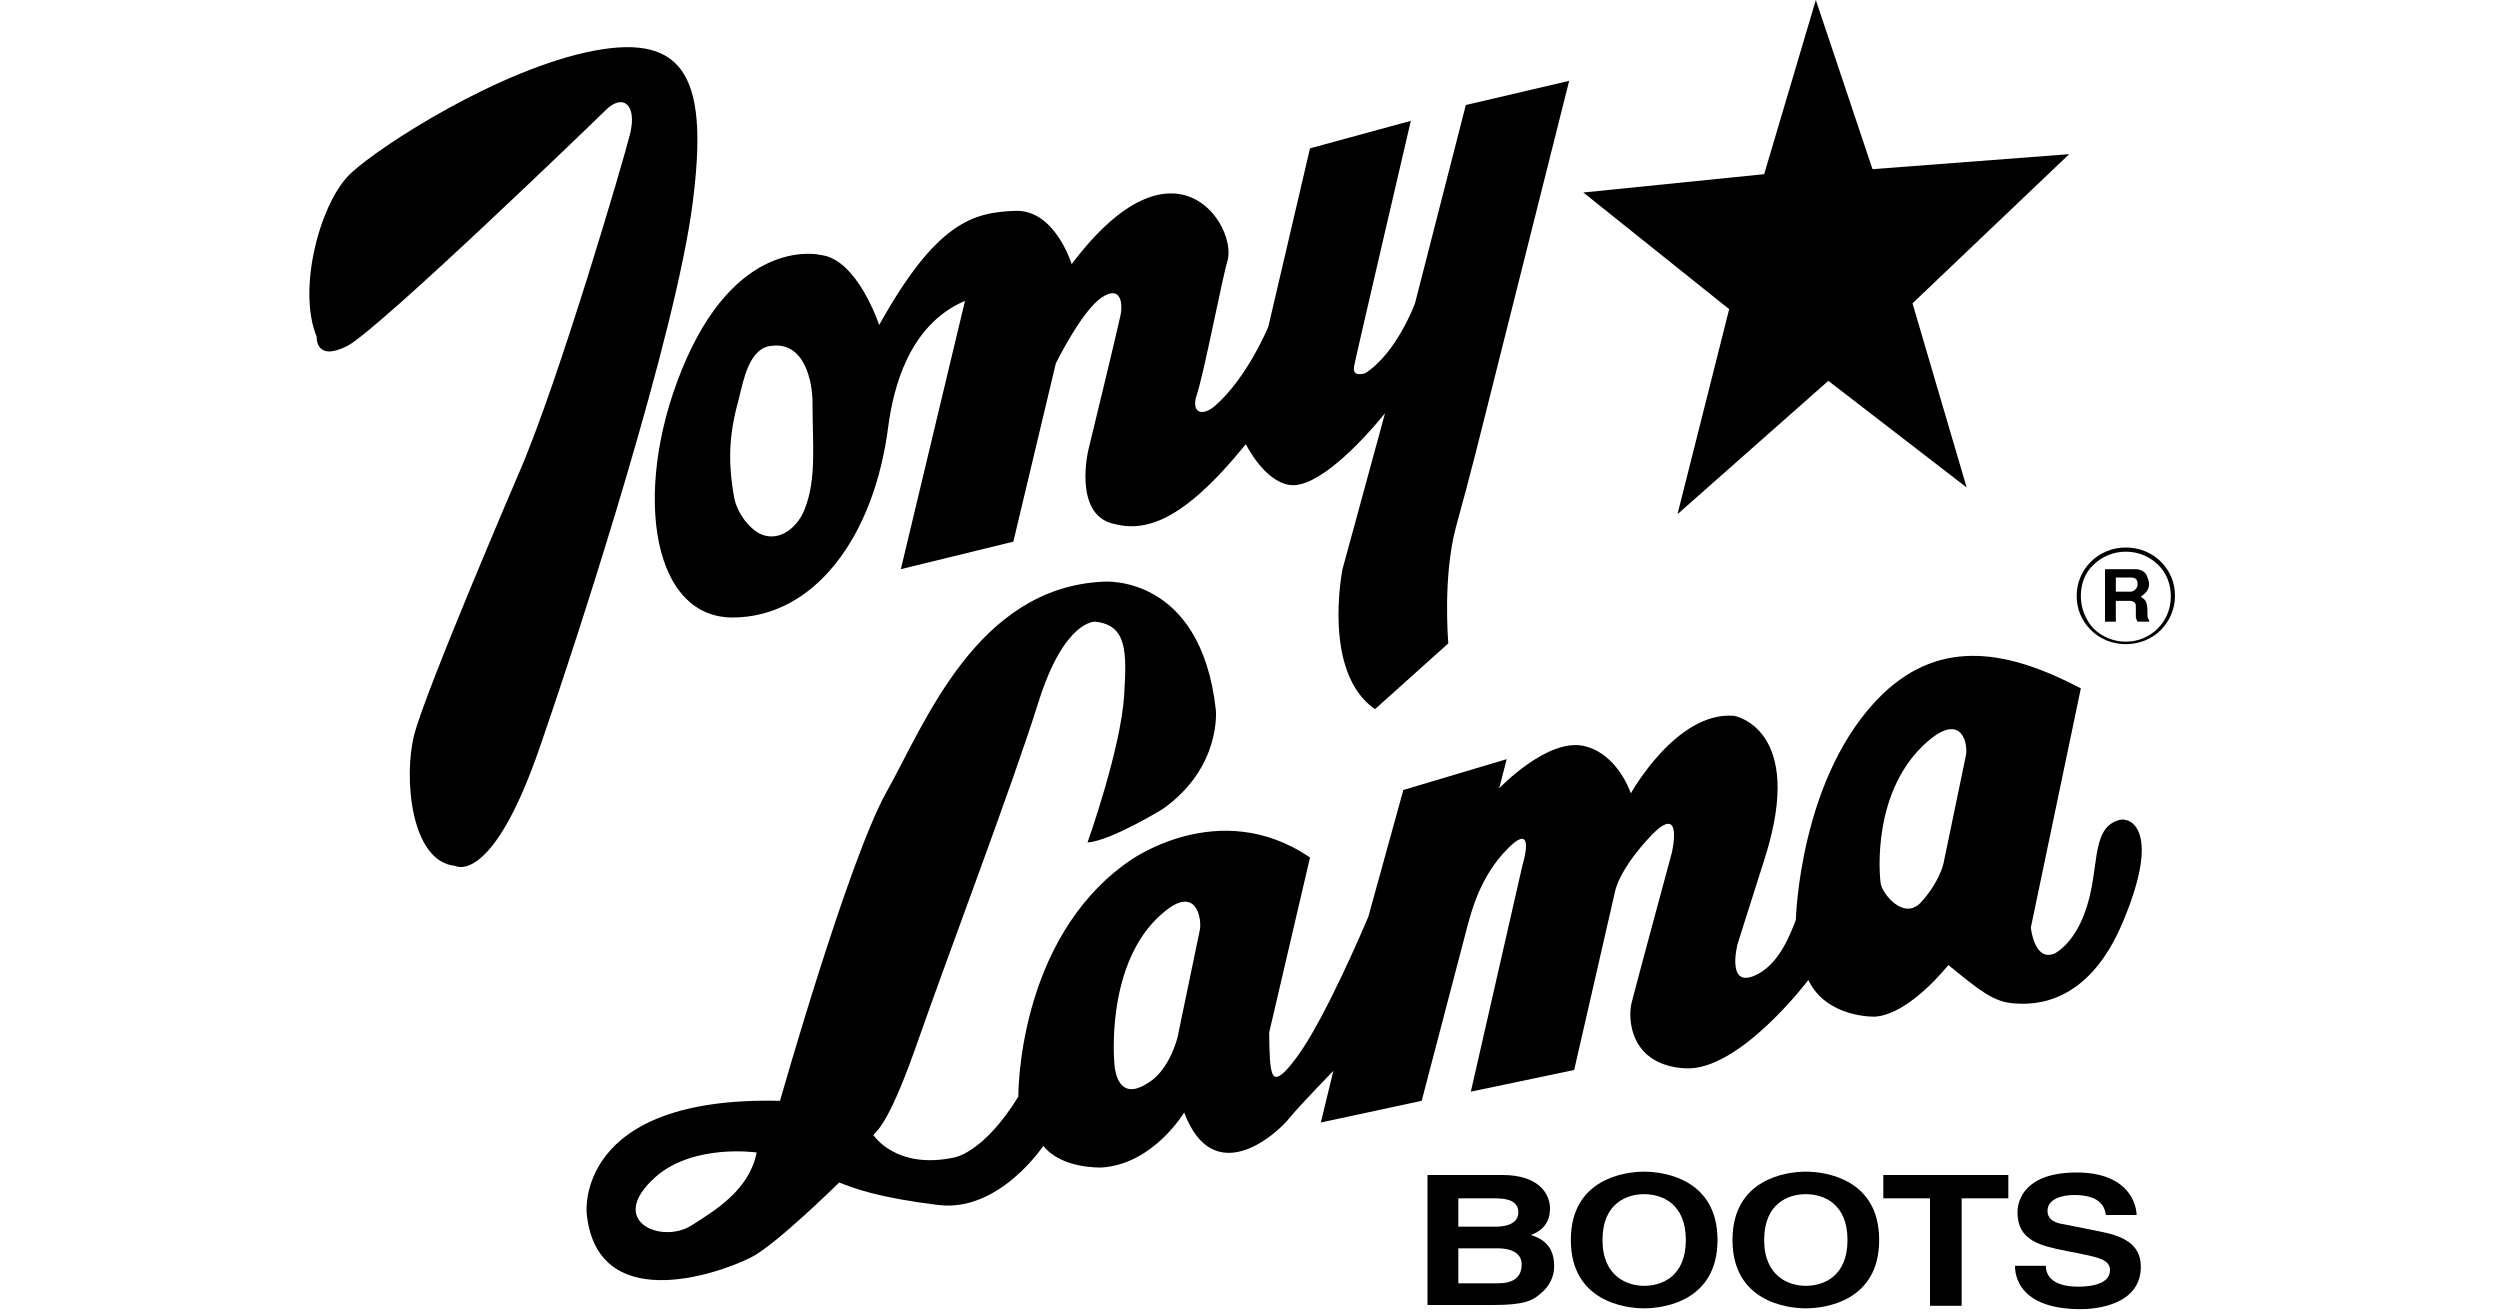
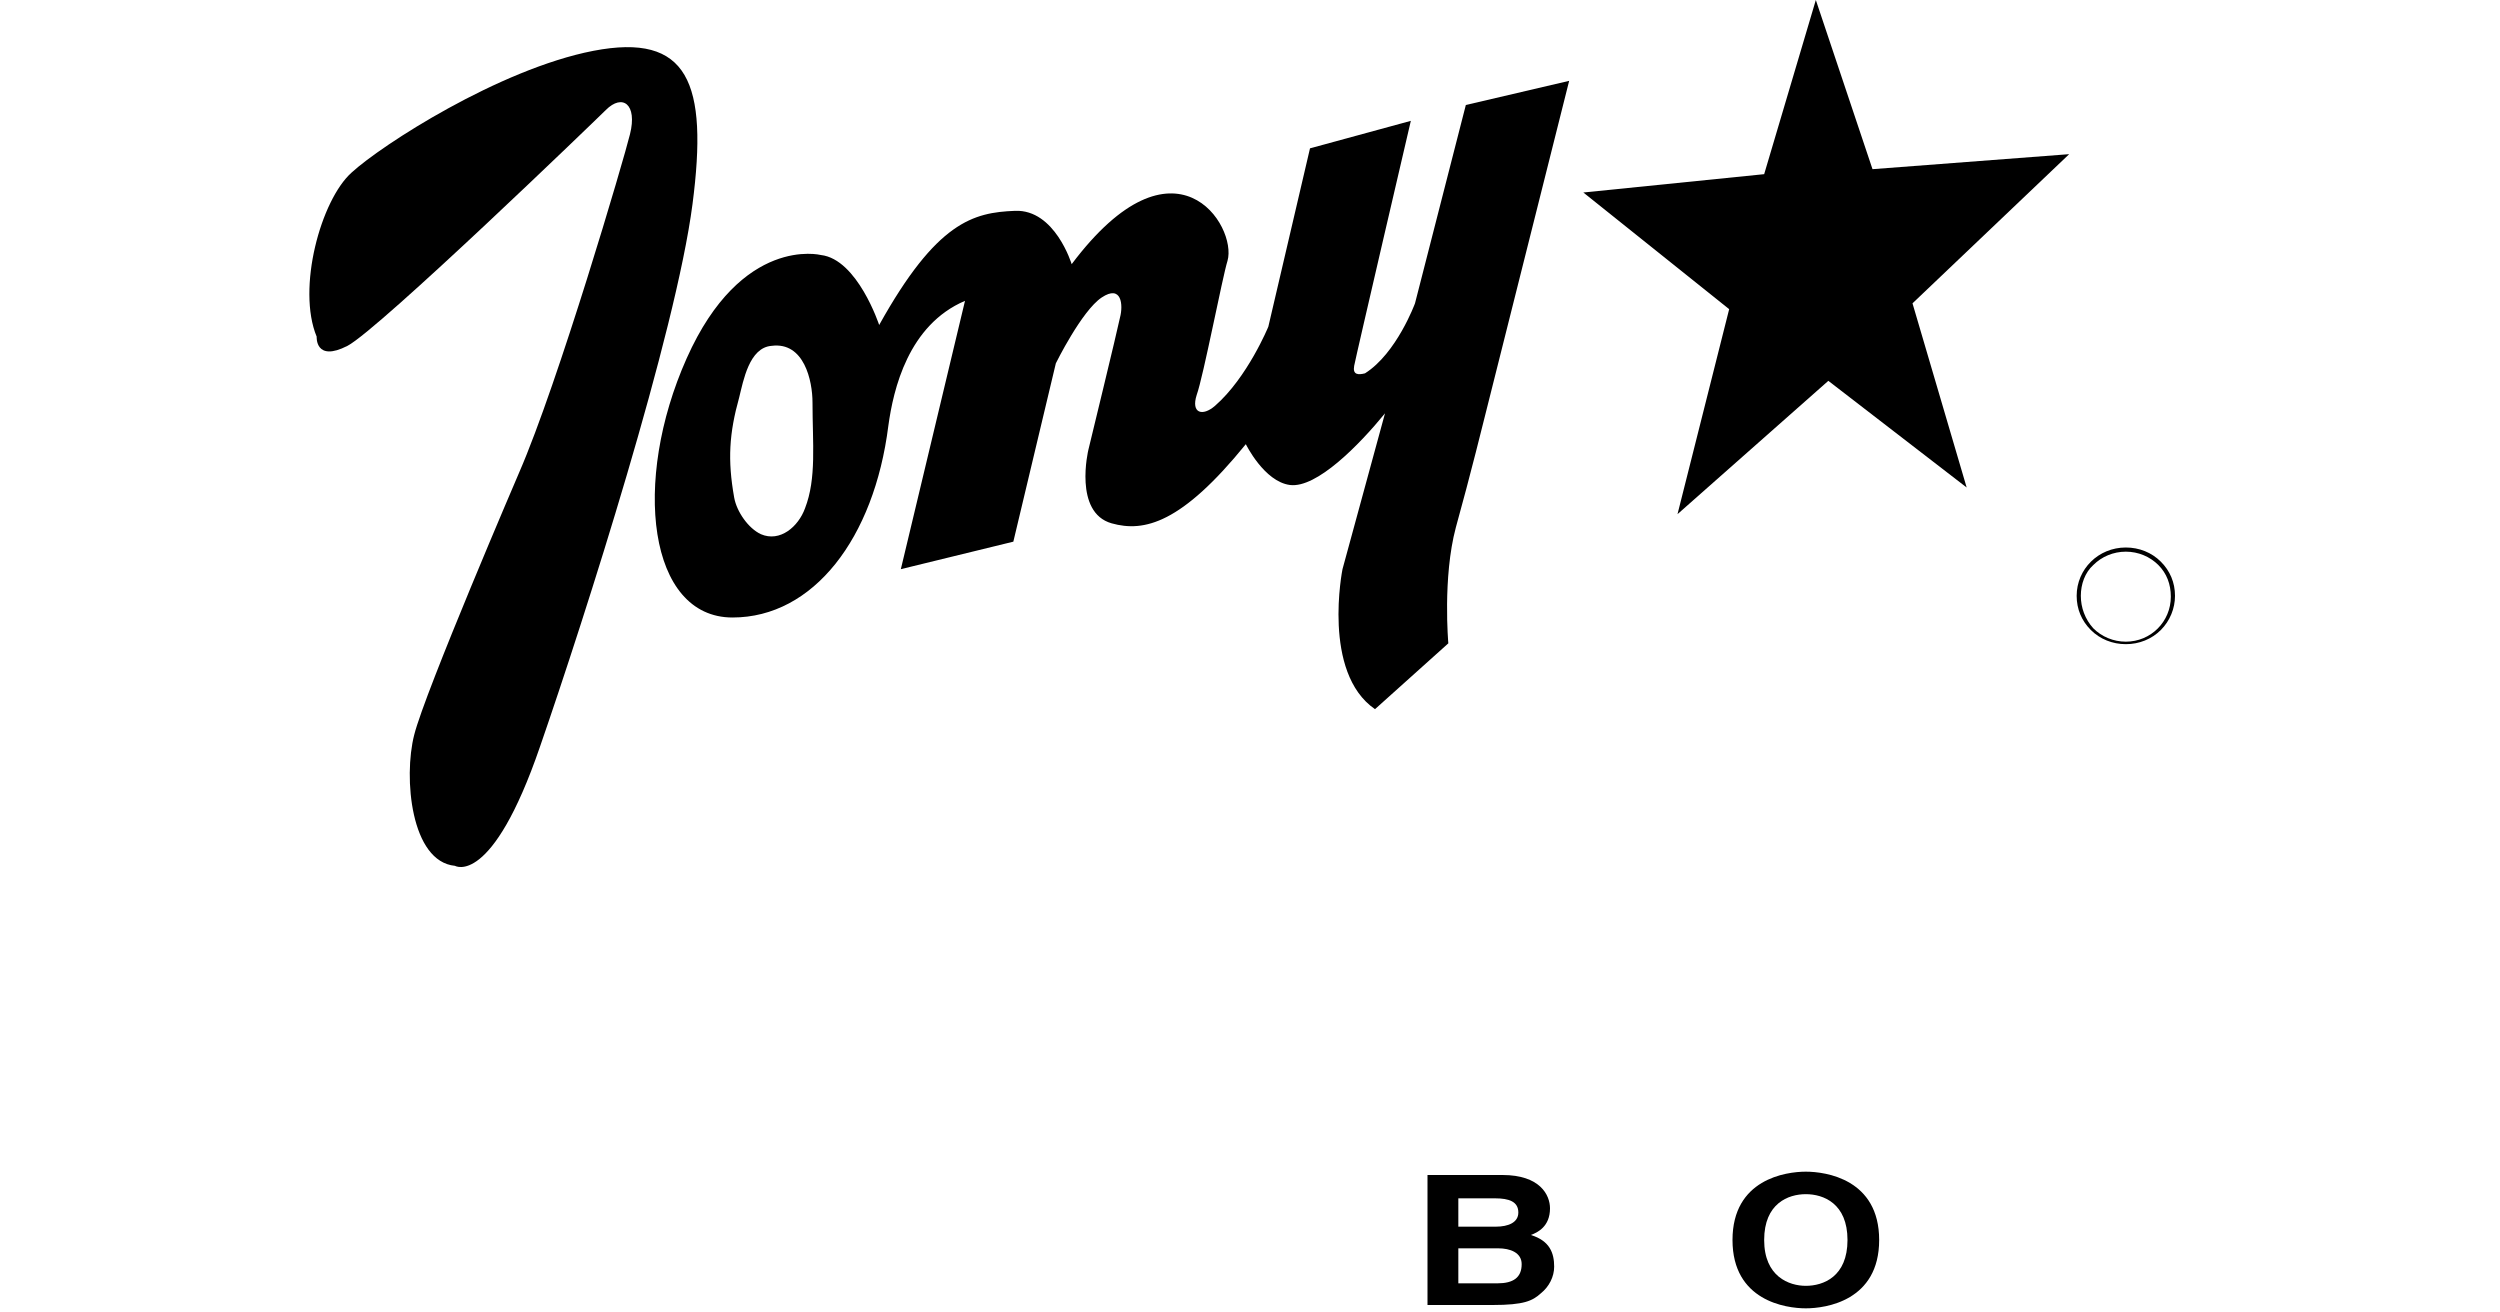
<svg xmlns="http://www.w3.org/2000/svg" version="1.1" id="Layer_1" x="0px" y="0px" viewBox="0 0 300 157.4" style="enable-background:new 0 0 300 157.4;" xml:space="preserve">
  <path d="M147.1,74.2" />
  <path d="M249.7,71.5c0-1.4,0.5-2.8,1.5-3.7c1-1,2.4-1.6,3.9-1.6c1.5,0,2.9,0.6,3.9,1.6c1,1,1.5,2.3,1.5,3.8c0,3-2.4,5.4-5.4,5.4  c-1.5,0-2.9-0.6-3.9-1.6C250.2,74.3,249.7,72.9,249.7,71.5z M255.1,77.3c1.6,0,3.1-0.6,4.2-1.7c1.1-1.1,1.7-2.6,1.7-4.1  c0-1.6-0.6-3-1.7-4.1c-1.1-1.1-2.6-1.7-4.2-1.7c-3.3,0-5.9,2.6-5.9,5.8c0,1.6,0.6,3,1.7,4.1C252,76.7,253.5,77.3,255.1,77.3z" />
-   <path d="M253.9,69.3h1.8c0.6,0,0.8,0.3,0.8,0.7c0.1,0.6-0.5,1-0.8,1h-1.8V69.3z M252.6,74.6h1.3v-2.5h1.6c0.5,0,0.8,0.2,0.8,0.6  c0,0.5,0,1,0,1.3c0,0.2,0.1,0.4,0.2,0.6h1.4v-0.2c-0.1-0.1-0.2-0.2-0.2-0.5c0-0.3,0-1.2-0.1-1.4c-0.1-0.6-0.5-0.7-0.7-0.9  c0.4-0.3,0.7-0.5,0.9-1c0.2-0.6,0-1-0.1-1.3c-0.2-0.7-0.8-1-1.5-1h-3.6V74.6z" />
-   <path d="M139.5,109.6c-6.8,5.8-5.9,17.6-5.7,18.7c0.2,1.1,0.9,3.8,4.2,1.5c2.4-1.6,3.3-5.3,3.3-5.3l2.7-13  C144.2,110.1,143.5,106.1,139.5,109.6z M231.4,88.9c-6.8,5.8-5.9,16.1-5.7,17.2c0.2,1.1,2.7,4.4,4.8,2.2c2.2-2.4,2.7-4.6,2.7-4.6  l2.7-13C236.2,89.4,235.5,85.4,231.4,88.9z M250.1,109.7c2-5.1,0.6-10.3,4.2-11.3c1.3-0.4,5.1,1.1,0.5,12.1  c-4.2,10.2-10.8,10.1-13.2,9.9c-2.4-0.2-4-1.5-7.8-4.6c0,0-4.6,5.9-8.8,6.2c0,0-5.8,0.2-8-4.4c0,0-8.3,11-14.8,10.6  c-6.6-0.4-6.9-5.9-6.4-7.9c0.5-2,4.8-17.9,4.8-17.9s1.5-6.2-2.4-2.2c-4,4.2-4.4,6.8-4.4,6.8l-4.9,21.4l-12.4,2.6l6.2-27.2  c0,0,1.9-6.1-2.4-1.3c-2.9,3.3-3.8,7.2-4.2,8.6l-5.5,21l-12.1,2.6l1.5-6.2c0,0-3.9,4-5.3,5.7c-1.6,2-9.1,8.6-12.6-0.7  c0,0-3.7,6.2-9.9,6.6c0,0-4.8,0.2-7-2.6c0,0-5.3,8-12.6,7.1c-7.3-0.9-10.1-2-11.9-2.7c0,0-7.6,7.5-10.6,9  c-4.4,2.2-18.5,6.8-19.7-5.3c0,0-1.5-14.1,23.2-13.5c0,0,8.2-28.9,12.8-37.1c4.6-8.2,10.8-24.5,26-25.2c0,0,11.7-1,13.5,15.4  c0,0,0.7,6.9-6.4,11.9c0,0-6.2,3.8-9,4c0,0,4-11.2,4.4-17.7c0.3-5.1,0.4-8.4-3.5-8.8c0,0-3.7-0.2-6.8,9.7  c-3.1,9.9-10.8,30.2-14.3,40.2c-3.5,10.1-4.9,11-5.5,11.7c0,0,2.7,4.2,9.7,2.7c0,0,3.5-0.5,7.7-7.3c0,0-0.2-18.8,13.2-28.2  c0,0,10.8-8,21.8-0.5l-4.9,21c0,0,0,3.1,0.2,4.2c0.2,1.1,0.5,2.4,3.3-1.5c3.3-4.6,7.9-15.4,8.4-16.6l4.2-15.2l12.4-3.7l-0.9,3.5  c0,0,5.7-6,10.1-5.1c3.3,0.7,5.1,4,5.7,5.7c0,0,5.5-9.9,12.4-9.3c0,0,8.6,1.5,3.7,17l-3.3,10.4c0,0-1.5,5.8,2.6,3.5  c2.6-1.5,3.8-4.9,4.4-6.4c0,0,0.4-17.4,10.4-27.1c7.2-6.9,15.4-5.1,23.8-0.7l-6,28.7c0,0,0.4,4.2,2.9,3.1  C249,113,250.1,109.7,250.1,109.7z M90.8,138.3c0,0-7.5-1.1-12.1,2.9c-6,5.3,0.6,8.1,4.2,5.9C85.9,145.2,89.9,142.8,90.8,138.3z" />
  <polygon points="217.9,0 211.7,20.9 190,23.1 207.5,37.1 201.3,61.7 219.4,45.7 236,58.5 229.5,36.4 248.3,18.5 224.7,20.3 " />
  <path d="M171.4,141h8.9c4.5,0,5.7,2.4,5.7,4c0,2.2-1.5,2.9-2.3,3.2c2.3,0.7,2.8,2.2,2.8,3.8c0,1.2-0.6,2.4-1.6,3.2  c-1,0.9-2,1.4-5.8,1.4h-7.8V141z M175,154h4.7c1.9,0,2.9-0.7,2.9-2.3c0-1.4-1.4-1.9-2.8-1.9H175V154z M175,147.2h4.5  c1.5,0,2.7-0.5,2.7-1.7c0-1.3-1.1-1.7-2.8-1.7H175V147.2z" />
-   <path d="M197.3,140.6c2.4,0,8.8,0.9,8.8,8.2c0,7.3-6.4,8.2-8.8,8.2c-2.4,0-8.8-0.9-8.8-8.2C188.5,141.5,194.9,140.6,197.3,140.6z   M197.3,154.3c2.1,0,5-1.1,5-5.5c0-4.4-2.9-5.5-5-5.5c-2.1,0-5,1.1-5,5.5C192.3,153.2,195.3,154.3,197.3,154.3z" />
  <path d="M216.7,140.6c2.4,0,8.8,0.9,8.8,8.2c0,7.3-6.4,8.2-8.8,8.2s-8.8-0.9-8.8-8.2C207.9,141.5,214.3,140.6,216.7,140.6z   M216.7,154.3c2.1,0,5-1.1,5-5.5c0-4.4-2.9-5.5-5-5.5c-2.1,0-5,1.1-5,5.5C211.7,153.2,214.7,154.3,216.7,154.3z" />
-   <path d="M235.4,156.7h-3.8v-12.9H226V141H241v2.8h-5.6V156.7z" />
-   <path d="M245.5,151.9c0,0.9,0.5,2.5,3.9,2.5c1.8,0,3.8-0.4,3.8-2c0-1.2-1.4-1.5-3.3-1.9l-2-0.4c-3-0.6-5.8-1.2-5.8-4.6  c0-1.7,1.1-4.8,7.1-4.8c5.6,0,7.1,3.1,7.2,5.1h-3.7c-0.1-0.7-0.4-2.4-3.8-2.4c-1.5,0-3.2,0.5-3.2,1.9c0,1.2,1.2,1.5,1.9,1.6l4.5,0.9  c2.5,0.5,4.8,1.4,4.8,4.2c0,4.7-5.6,5.1-7.2,5.1c-6.7,0-7.9-3.3-7.9-5.2H245.5z" />
  <path d="M72.7,13.2c2-2,3.8-0.7,2.9,2.9C74.9,19,67,45.9,62.3,56.7c0,0-11.3,26.3-12.6,31.5c-1.3,5.1-0.4,15.2,4.9,15.7  c0,0,4.4,2.6,10.2-14.3c5.4-15.6,16.3-49.7,18.3-65.1C85,9.9,82.6,3.9,71.2,6.1C59.9,8.3,45.8,17.4,42.2,20.7  C38.5,24,35.6,34.6,38,40.4c0,0-0.2,3.1,3.7,1.1C45.5,39.5,71.8,14.1,72.7,13.2z" />
  <path d="M178.2,49.9c0,0-1.8,7.3-3.5,13.4c-1.6,6-0.9,13.9-0.9,13.9l-8.8,7.9l0,0c-6.4-4.4-3.9-16.8-3.9-16.8l5.1-18.7  c-3.1,3.8-8.2,9-11.4,8.6c-3.1-0.4-5.3-4.9-5.3-4.9s0.9-1.1,0,0c-7.7,9.5-12.2,10.6-16.1,9.5c-4.6-1.3-2.8-8.8-2.8-8.8  s3.5-14.4,3.8-15.9c0.4-1.5,0.2-4-2.2-2.4c-2.4,1.6-5.5,7.9-5.5,7.9l-5.1,21.4l-13.5,3.3l7.7-32.2c-6.8,2.9-8.6,10.6-9.2,15  c-1.7,13.5-9,23-18.7,23c-10.1,0-12.1-16.3-5.5-31.1c6.6-14.8,16.1-12.4,16.1-12.4s-4.4-0.5,0,0c4.4,0.5,7,8.4,7,8.4  c6.9-12.4,11.3-13.5,16.3-13.7c4.8-0.2,6.8,6.4,6.8,6.4c12.4-16.5,19.9-4.6,18.7-0.4c-0.6,1.9-2.9,13.9-3.7,16.1  c-0.7,2.2,0.7,2.6,2.2,1.3c3.9-3.4,6.4-9.5,6.4-9.5l5-21.4l12.1-3.3c0,0-6.6,28.3-6.8,29.4c-0.2,1.1,0.5,1.1,1.3,0.9  c3.8-2.4,6-8.4,6-8.4l6.1-23.8l12.4-2.9L178.2,49.9z M88.7,47.7c-1.2,4.3-1.4,7.5-0.6,12c0.3,1.7,1.7,3.7,3.2,4.4  c2.3,1,4.5-0.9,5.3-3.1c1.4-3.6,0.9-7.8,0.9-12.7c0-2.6-1-7.3-4.9-6.8C89.9,41.7,89.2,45.7,88.7,47.7z" />
</svg>